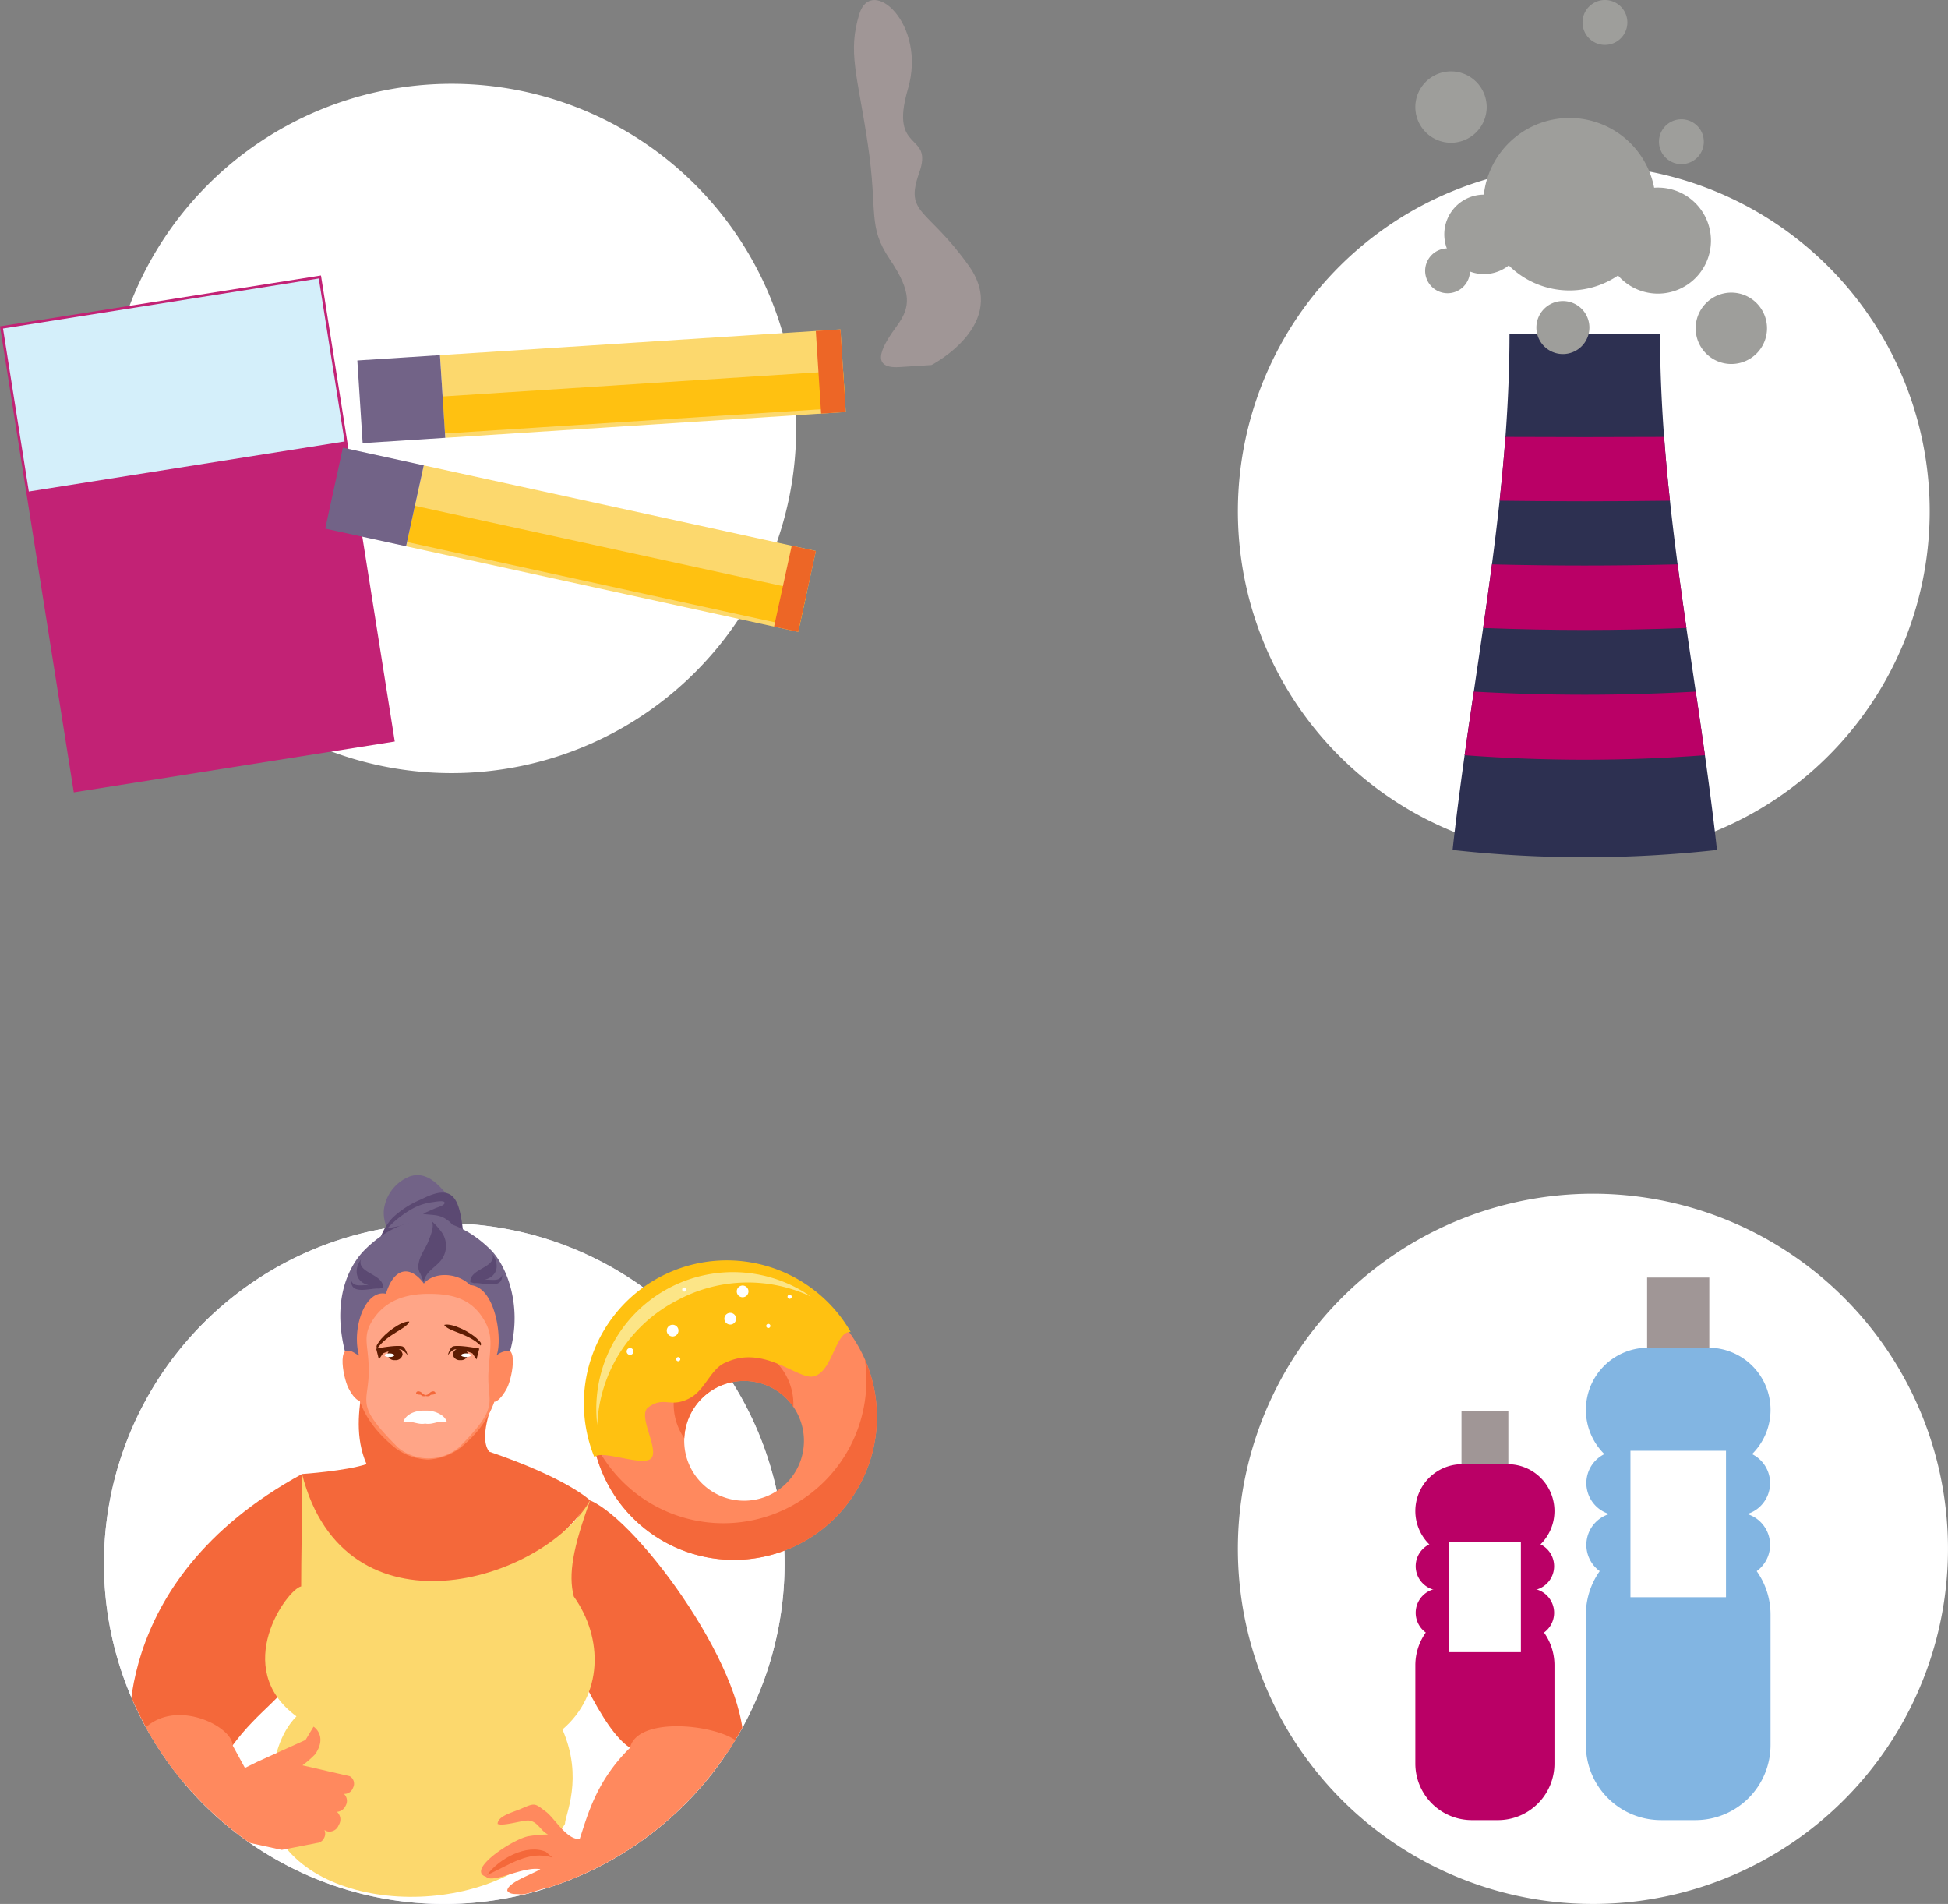
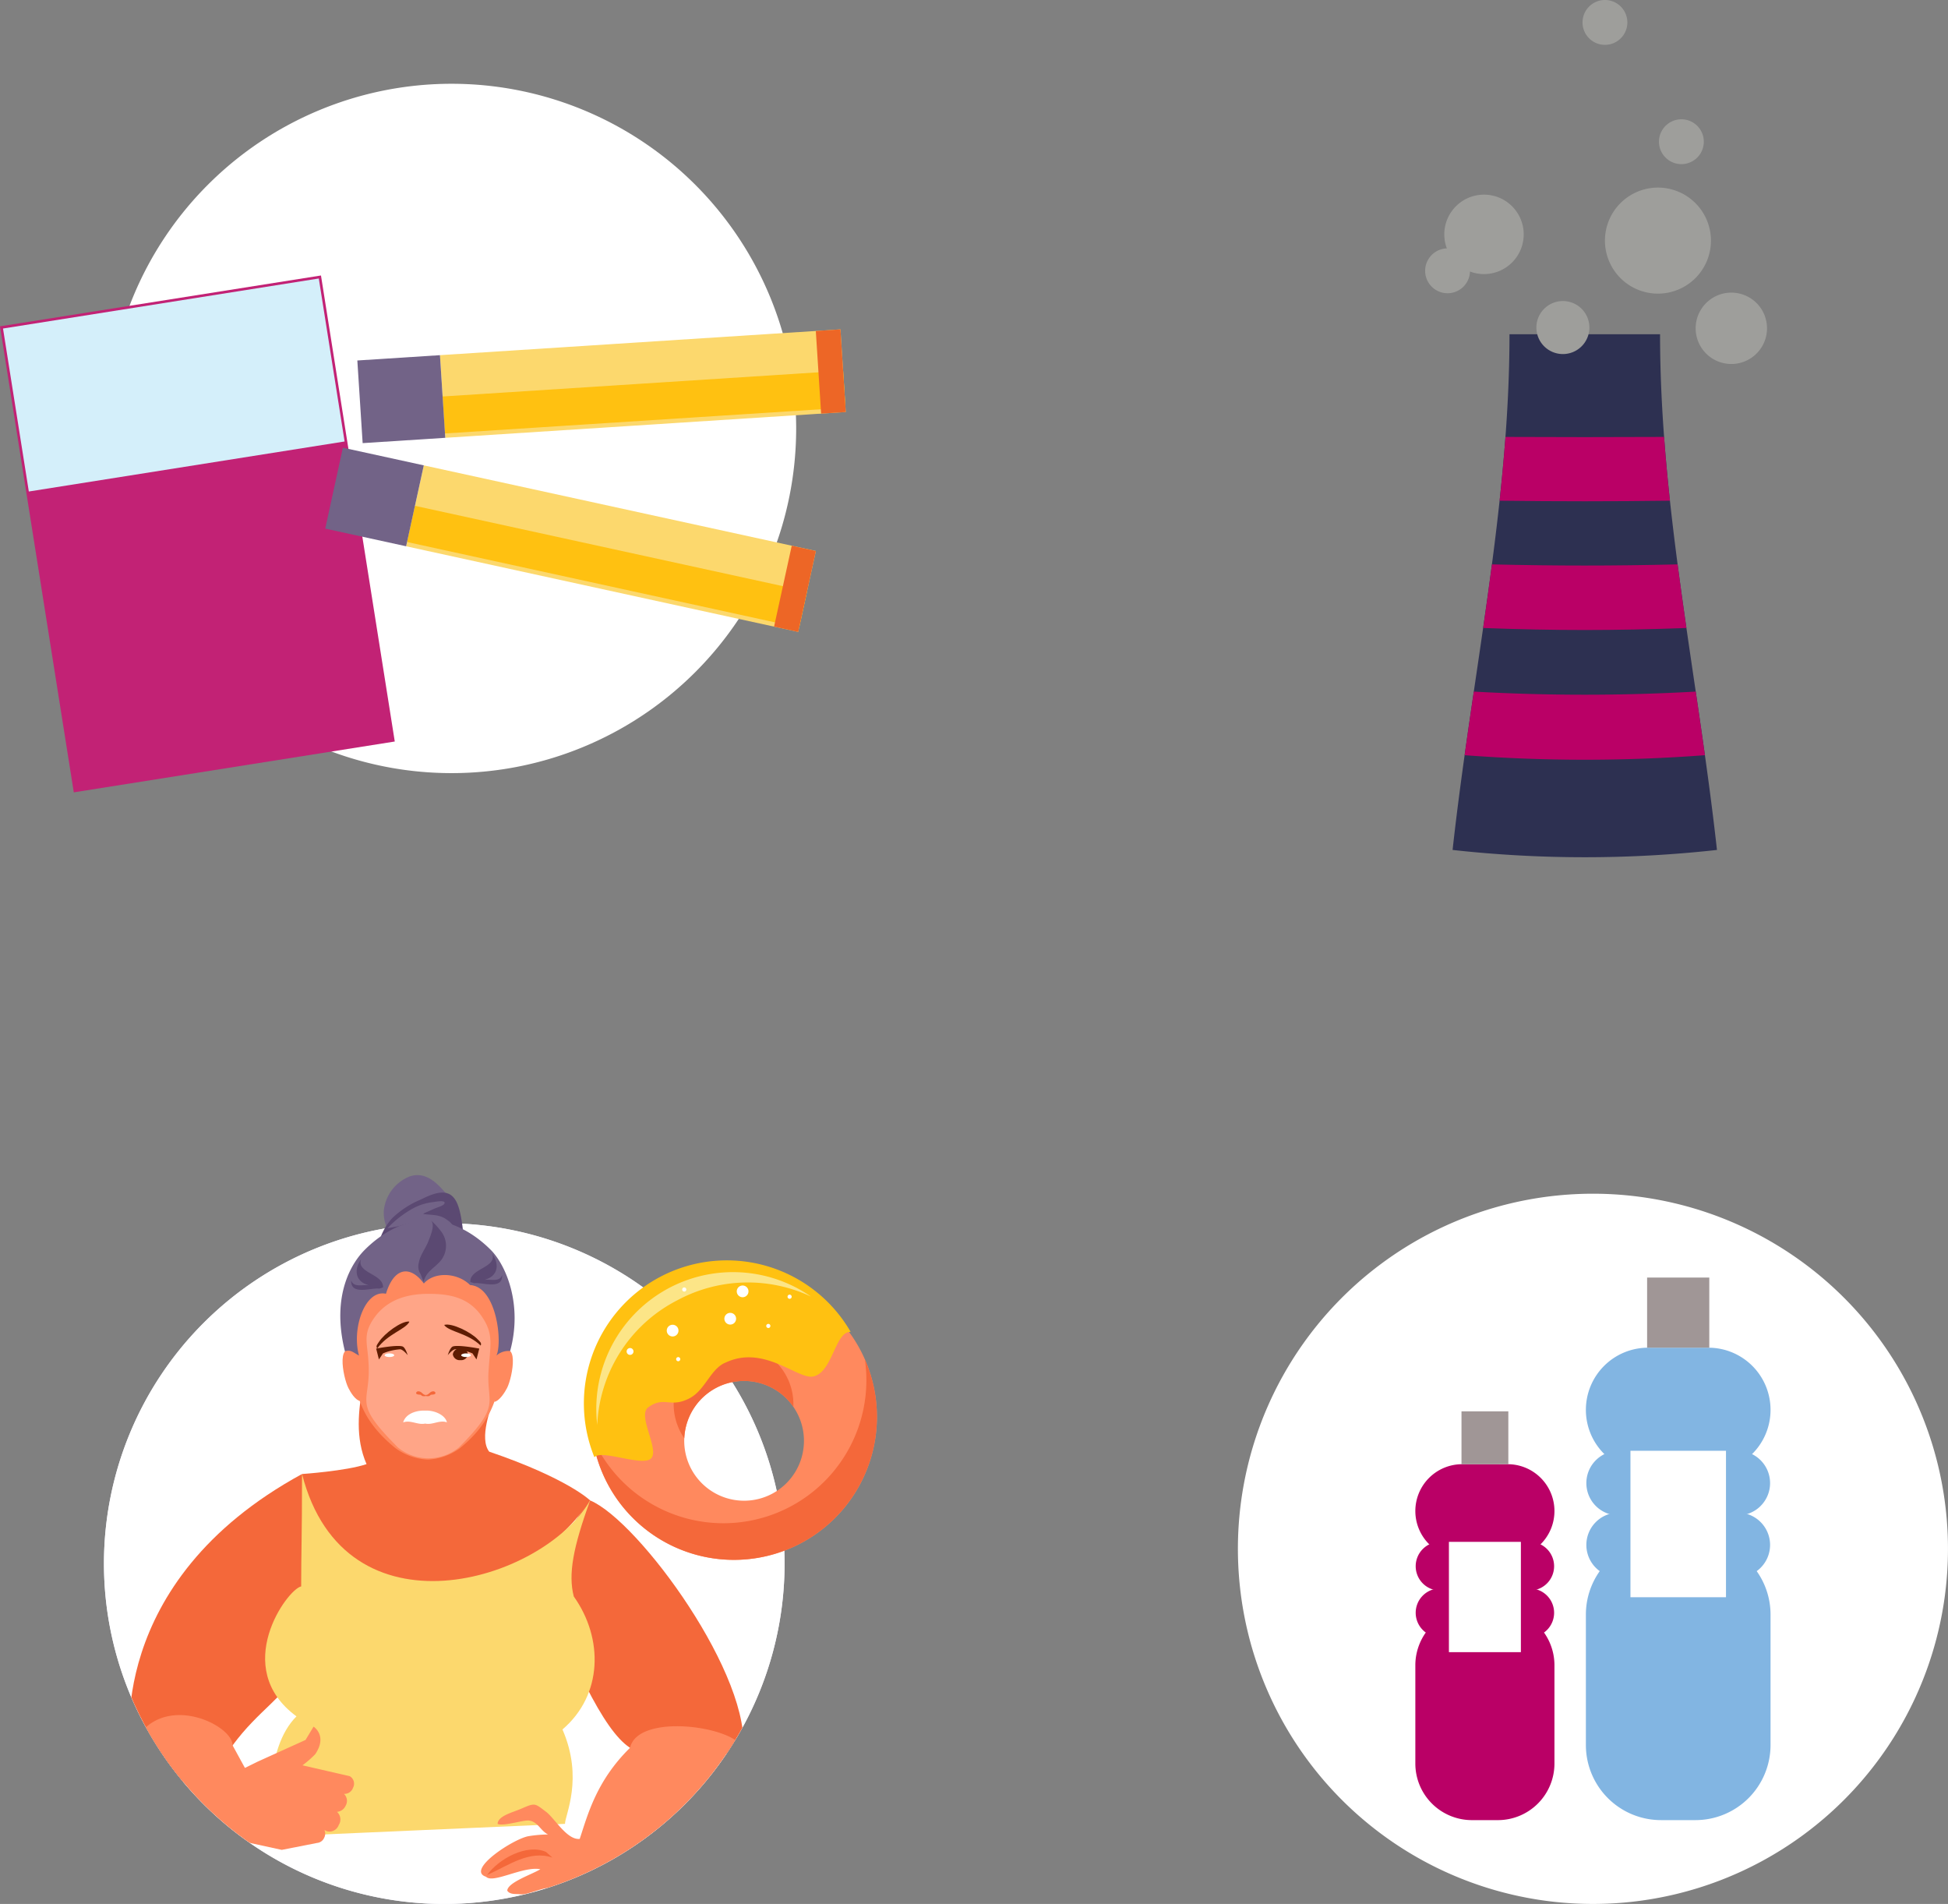
<svg xmlns="http://www.w3.org/2000/svg" width="332.042" height="324.467" viewBox="0 0 332.042 324.467">
  <rect x="0" y="0" width="332.042" height="324.467" fill="#808080" stroke="none" />
  <defs>
    <clipPath id="clip-path">
      <path id="Pfad_3199" data-name="Pfad 3199" d="M0,0H131.764V-124.208H0Z" fill="none" />
    </clipPath>
    <clipPath id="clip-path-2">
      <path id="Pfad_3207" data-name="Pfad 3207" d="M0-58.007A58.006,58.006,0,0,0,58.007,0h0a58.014,58.014,0,0,0,57.614-51.232h0v-13.55a58.014,58.014,0,0,0-57.614-51.231h0A58.006,58.006,0,0,0,0-58.007" fill="none" />
    </clipPath>
    <clipPath id="clip-path-4">
      <path id="Pfad_3257" data-name="Pfad 3257" d="M0,0H117.921V-146.089H0Z" fill="none" />
    </clipPath>
    <clipPath id="clip-path-5">
      <path id="Pfad_3259" data-name="Pfad 3259" d="M0,0H167.2V-135.03H0Z" fill="none" />
    </clipPath>
    <clipPath id="clip-path-7">
      <path id="Pfad_3277" data-name="Pfad 3277" d="M0,0H121.042V-121.043H0Z" fill="none" />
    </clipPath>
  </defs>
  <g id="Gruppe_1588" data-name="Gruppe 1588" transform="translate(-642 -106.327)">
    <g id="Gruppe_1544" data-name="Gruppe 1544" transform="translate(659.719 430.794)">
      <g id="Gruppe_1500" data-name="Gruppe 1500" clip-path="url(#clip-path)">
        <g id="Gruppe_1498" data-name="Gruppe 1498" transform="translate(116.013 -58.007)">
          <path id="Pfad_3197" data-name="Pfad 3197" d="M0,0A58.006,58.006,0,0,1-58.006,58.007,58.006,58.006,0,0,1-116.013,0,58.007,58.007,0,0,1-58.006-58.006,58.007,58.007,0,0,1,0,0" fill="#eae8f7" />
        </g>
        <g id="Gruppe_1499" data-name="Gruppe 1499" transform="translate(116.013 -58.007)">
          <path id="Pfad_3198" data-name="Pfad 3198" d="M0,0A58.006,58.006,0,0,1-58.006,58.007,58.007,58.007,0,0,1-116.013,0,58.007,58.007,0,0,1-58.006-58.006,58.006,58.006,0,0,1,0,0" fill="#fff" />
        </g>
      </g>
      <g id="Gruppe_1508" data-name="Gruppe 1508" clip-path="url(#clip-path-2)">
        <g id="Gruppe_1501" data-name="Gruppe 1501" transform="translate(33.764 -73.273)">
          <path id="Pfad_3200" data-name="Pfad 3200" d="M0,0S5.285,24.7.949,31.685c-4.055,6.539-8.313,8.474-12.784,14.56-8.11,11.037-17.406,5.015-17.406.841C-29.241,47.086-33.968,18.5,0,0" fill="#f4683a" />
        </g>
        <g id="Gruppe_1502" data-name="Gruppe 1502" transform="translate(108.887 -25.625)">
          <path id="Pfad_3201" data-name="Pfad 3201" d="M0,0C1.9-12.832-17.692-39.643-26.012-43.145c0,0-9.69,11.471-6.472,19.04C-25.776-8.338-21.184-.186-16.79-.186Z" fill="#f4683a" />
        </g>
        <g id="Gruppe_1503" data-name="Gruppe 1503" transform="translate(65.667 -77.082)">
          <path id="Pfad_3202" data-name="Pfad 3202" d="M0,0C-1.756-2.266.258-7.534,1.043-9.577c-.543-.632-15.658-3.639-22.592-1.568-.725,3.984-1.323,8.789.641,13.269C-24.377,3.3-31.9,3.81-31.9,3.81s.357,22.571,22.079,20.641C8.143,22.854,17.207,8.313,17.207,8.313S13.349,4.538,0,0" fill="#f4683a" />
        </g>
        <g id="Gruppe_1504" data-name="Gruppe 1504" transform="translate(29.691 -11.509)">
-           <path id="Pfad_3203" data-name="Pfad 3203" d="M0,0C-1.576-2.929-2.412-14.926,3.125-20.464c-11.276-8.273-1.583-21.659.8-22.145,0-5.859.147-8.432.147-19.154,7.29,28.523,41,18.443,49.11,4.5-2.918,8.02-3.764,12.6-2.788,16.368,5.1,7.172,4.932,16.816-1.93,22.664,3.644,8.363.43,14.585.43,16.084C39.78,13.654,8.359,14.434,0,0" fill="#fcd86d" />
+           <path id="Pfad_3203" data-name="Pfad 3203" d="M0,0C-1.576-2.929-2.412-14.926,3.125-20.464c-11.276-8.273-1.583-21.659.8-22.145,0-5.859.147-8.432.147-19.154,7.29,28.523,41,18.443,49.11,4.5-2.918,8.02-3.764,12.6-2.788,16.368,5.1,7.172,4.932,16.816-1.93,22.664,3.644,8.363.43,14.585.43,16.084" fill="#fcd86d" />
        </g>
        <g id="Gruppe_1505" data-name="Gruppe 1505" transform="translate(21.929 -27.028)">
          <path id="Pfad_3204" data-name="Pfad 3204" d="M0,0,2.1,3.842,4.262,2.776l8.169-3.7L13.8-3.191s2.429,1.529.284,4.693A17.312,17.312,0,0,1,11.91,3.4l8.059,1.853a1.47,1.47,0,0,1,.558,1.97,1.538,1.538,0,0,1-1.543,1.042,1.646,1.646,0,0,1,.272,2.037,1.737,1.737,0,0,1-1.468,1.022,1.737,1.737,0,0,1,.3,2.25,1.671,1.671,0,0,1-2.064,1.043l-.372-.192a1.527,1.527,0,0,1-.057,1.35,1.451,1.451,0,0,1-1.208.854v0L8.381,17.808,3.165,16.674l-1.182-.368C-8.561,17.121-17.712,4.644-17.406.842-13.193-9.871,0-3.723,0,0" fill="#ff895e" />
        </g>
        <g id="Gruppe_1506" data-name="Gruppe 1506" transform="translate(108.887 -25.625)">
          <path id="Pfad_3205" data-name="Pfad 3205" d="M0,0C-.337,1.042-12.683,16.279-17.867,19.868c-6.433,4.452-7.181,6.919-11.116,4.972-1.471-.726-1.634-1.611-3.207-1.945-1.665-.357-4.4,1.3-5.878,1.064-.491-.077-1.6.13-2.072-.6.027-1.414,4.4-2.845,5.636-3.658-2.922-.558-8.071,2.507-9.247,1.289-3.545-1.136,4.791-6.56,7.293-6.928a22.289,22.289,0,0,1,3.271-.282c.075,0,.075.007,0,.007-1.349-.7-1.711-2.167-3.254-2.381-.917-.122-4.406,1.034-5.347.568.044-1.367,2.588-1.955,4.091-2.609,2.357-1.031,2.246-.884,4.168.55,1.466,1.1,3.556,4.842,5.738,4.62,1.36-4.069,2.808-9.862,8.577-15.525C-17.744-7.489,1.369-4.216,0,0" fill="#ff895e" />
        </g>
        <g id="Gruppe_1507" data-name="Gruppe 1507" transform="translate(76.437 -7.904)">
          <path id="Pfad_3206" data-name="Pfad 3206" d="M0,0C-3.935-1.322-7.443,1.317-11.126,2.971c2-2.806,6.8-5.378,10.035-3.938Z" fill="#f4683a" />
        </g>
      </g>
      <g id="Gruppe_1543" data-name="Gruppe 1543" clip-path="url(#clip-path)">
        <g id="Gruppe_1509" data-name="Gruppe 1509" transform="translate(43.479 -93.458)">
          <path id="Pfad_3208" data-name="Pfad 3208" d="M0,0C-4.1-3.569-2.776,3.657-1.809,5.54c.354.69,1.136,2.053,2.033,2.217Z" fill="#ff895e" />
        </g>
        <g id="Gruppe_1510" data-name="Gruppe 1510" transform="translate(66.895 -93.458)">
          <path id="Pfad_3209" data-name="Pfad 3209" d="M0,0C4.1-3.569,2.777,3.657,1.812,5.54,1.455,6.23.536,7.728-.359,7.893Z" fill="#ff895e" />
        </g>
        <g id="Gruppe_1511" data-name="Gruppe 1511" transform="translate(42.67 -91.56)">
          <path id="Pfad_3210" data-name="Pfad 3210" d="M0,0C0-4.726-.26-12.23,1.776-15.356c2.366-3.638,6.869-3.968,10.742-3.969s8.375.331,10.743,3.969C25.3-12.23,25.356-4.715,25.035,0c-.407,6.021-2.431,10.154-7.023,13.883a10.067,10.067,0,0,1-5.494,1.948,10.067,10.067,0,0,1-5.494-1.948C2.431,10.154,0,6.021,0,0" fill="#ff895e" />
        </g>
        <g id="Gruppe_1512" data-name="Gruppe 1512" transform="translate(45.137 -90.862)">
          <path id="Pfad_3211" data-name="Pfad 3211" d="M0,0C0-4.455-1.205-5.759.712-8.706c2.232-3.427,5.805-4.406,9.456-4.409s6.993.607,9.224,4.036C21.31-6.134,20.719-4.444,20.419,0c-.384,5.675,2.306,5.707-5.074,13.084a8.219,8.219,0,0,1-10.353,0C-2.546,5.546,0,5.675,0,0" fill="#ffa587" />
        </g>
        <g id="Gruppe_1513" data-name="Gruppe 1513" transform="translate(55.914 -86.797)">
          <path id="Pfad_3212" data-name="Pfad 3212" d="M0,0C.186,0,.784-.074.53-.42c-.19-.256-.6-.133-.8.021-.284.215-.419.445-.784.453a.818.818,0,0,0,0,.185A1.579,1.579,0,0,0-.5.242C-.345.2-.239-.016-.072.011Z" fill="#f4683a" />
        </g>
        <g id="Gruppe_1514" data-name="Gruppe 1514" transform="translate(53.8 -86.797)">
          <path id="Pfad_3213" data-name="Pfad 3213" d="M0,0C-.186,0-.785-.074-.528-.42c.189-.256.6-.133.805.021.282.215.414.445.779.453a.574.574,0,0,1,0,.185A1.557,1.557,0,0,1,.5.242C.347.2.24-.016.073.011Z" fill="#f4683a" />
        </g>
        <g id="Gruppe_1515" data-name="Gruppe 1515" transform="translate(52.028 -99.256)">
          <path id="Pfad_3214" data-name="Pfad 3214" d="M0,0C-1.361-.111-4.21,2.046-5.1,3.392c-.318.483-.646.778-.35,1.2C-3.651,2.1-.757,1.394,0,.1Z" fill="#5e1c02" />
        </g>
        <g id="Gruppe_1516" data-name="Gruppe 1516" transform="translate(51.77 -93.526)">
          <path id="Pfad_3215" data-name="Pfad 3215" d="M0,0S-.384-1.334-.893-1.489c-1-.308-4.478.37-4.478.37L-4.9.732-4.212-.3A9.033,9.033,0,0,1-1.231-1C-.677-.868,0,0,0,0" fill="#5e1c02" />
        </g>
        <g id="Gruppe_1517" data-name="Gruppe 1517" transform="translate(48.321 -93.668)">
-           <path id="Pfad_3216" data-name="Pfad 3216" d="M0,0A1.172,1.172,0,0,0,1.293.989,1.174,1.174,0,0,0,2.59,0a1.175,1.175,0,0,0-1.3-.987A1.173,1.173,0,0,0,0,0" fill="#5e1c02" />
-         </g>
+           </g>
        <g id="Gruppe_1518" data-name="Gruppe 1518" transform="translate(47.833 -93.515)">
          <path id="Pfad_3217" data-name="Pfad 3217" d="M0,0C0,.172.37.312.826.312S1.648.172,1.648,0,1.28-.314.826-.314,0-.174,0,0" fill="#fff" />
        </g>
        <g id="Gruppe_1519" data-name="Gruppe 1519" transform="translate(58.024 -98.691)">
          <path id="Pfad_3218" data-name="Pfad 3218" d="M0,0C1.32-.353,4.512,1.254,5.631,2.417c.4.419.775.649.559,1.115C3.973,1.408,1,1.236.021.1Z" fill="#5e1c02" />
        </g>
        <g id="Gruppe_1520" data-name="Gruppe 1520" transform="translate(58.607 -93.526)">
          <path id="Pfad_3219" data-name="Pfad 3219" d="M0,0S.381-1.334.891-1.489c1-.308,4.478.37,4.478.37L4.894.732,4.209-.3A9.019,9.019,0,0,0,1.23-1C.675-.868,0,0,0,0" fill="#5e1c02" />
        </g>
        <g id="Gruppe_1521" data-name="Gruppe 1521" transform="translate(62.055 -93.668)">
          <path id="Pfad_3220" data-name="Pfad 3220" d="M0,0A1.173,1.173,0,0,1-1.295.989,1.174,1.174,0,0,1-2.591,0a1.175,1.175,0,0,1,1.3-.987A1.174,1.174,0,0,1,0,0" fill="#5e1c02" />
        </g>
        <g id="Gruppe_1522" data-name="Gruppe 1522" transform="translate(62.542 -93.515)">
          <path id="Pfad_3221" data-name="Pfad 3221" d="M0,0C0,.172-.37.312-.825.312S-1.648.172-1.648,0s.368-.314.823-.314S0-.174,0,0" fill="#fff" />
        </g>
        <g id="Gruppe_1523" data-name="Gruppe 1523" transform="translate(51.139 -82.115)">
          <path id="Pfad_3222" data-name="Pfad 3222" d="M0,0C1.235-.349,2.386.519,3.611.248,4.817.515,5.948-.338,7.162-.016c.056.032.152.061.148.042.028.01.025,0,0-.013-.253-1.14-1.9-1.961-3.432-1.98-.08,0-.505,0-.584,0-1.527.032-3.053.691-3.425,2A.291.291,0,0,0,0,0" fill="#fff" />
        </g>
        <g id="Gruppe_1524" data-name="Gruppe 1524" transform="translate(58.283 -121.104)">
          <path id="Pfad_3223" data-name="Pfad 3223" d="M0,0C-1.581-1.865-3.524-3.773-6.177-2.874a7.035,7.035,0,0,0-4.4,5.781,6.511,6.511,0,0,0,.489,2.9Z" fill="#726387" />
        </g>
        <g id="Gruppe_1525" data-name="Gruppe 1525" transform="translate(61.412 -111.35)">
          <path id="Pfad_3224" data-name="Pfad 3224" d="M0,0A35.946,35.946,0,0,0-.536-5.656C-.813-7.07-1.26-9.211-2.83-9.743c-1.508-.509-3.425.5-4.75,1.12a15.768,15.768,0,0,0-4.653,3.056,9.957,9.957,0,0,0-2.162,3.7Z" fill="#5b4972" />
        </g>
        <g id="Gruppe_1526" data-name="Gruppe 1526" transform="translate(48.322 -115.157)">
          <path id="Pfad_3225" data-name="Pfad 3225" d="M0,0A18.215,18.215,0,0,1,4.27-3.335,9.486,9.486,0,0,1,7.729-4.448c.419-.06,2.328-.432,1.975.264-.178.356-1.221.638-1.559.789-.668.294-1.335.586-2,.886a.077.077,0,0,0,.018.088c1.477.209,2.737.035,4,1A3.366,3.366,0,0,1,11.67.752C10.933.738,10.112.067,9.436-.2A11.018,11.018,0,0,0,6.472-.94a9.871,9.871,0,0,0-4.445.573Z" fill="#726387" />
        </g>
        <g id="Gruppe_1527" data-name="Gruppe 1527" transform="translate(43.479 -93.458)">
          <path id="Pfad_3226" data-name="Pfad 3226" d="M0,0C-.893-.459-1.476-1.105-2.4-.711-4.835-10.467-1.07-15.977.967-18.012c3.067-3.067,6.868-5.052,10.741-5.052s7.675,1.985,10.744,5.052c2.579,2.581,5.472,9.287,3.305,17.24A3.1,3.1,0,0,0,23.416,0c1.064-2.2.064-11.726-4.488-12.017-2.131-2.131-6.1-2.325-7.879-.258-2.323-3.165-5.1-2.776-6.456,1.742C.977-11.306-1.283-4.528,0,0" fill="#726387" />
        </g>
        <g id="Gruppe_1528" data-name="Gruppe 1528" transform="translate(54.482 -106.034)">
          <path id="Pfad_3227" data-name="Pfad 3227" d="M0,0C.448-1.76,1.764-2.261,2.874-3.537A4.008,4.008,0,0,0,3-8.562a12.521,12.521,0,0,0-1.7-1.854c.685.8-.146,2.613-.462,3.459C.342-5.645-.619-4.555-.836-3.129A2.263,2.263,0,0,0-.528-1.346Z" fill="#5b4972" />
        </g>
        <g id="Gruppe_1529" data-name="Gruppe 1529" transform="translate(62.45 -106.001)">
          <path id="Pfad_3228" data-name="Pfad 3228" d="M0,0C-.118-2.318,4.568-2.425,3.74-4.791c.949,1.295,1.177,3.108-.4,4.054a4.574,4.574,0,0,1-1.2.447C3.189-.637,4.969.2,5.423-1.2,5.539,1.427,2.075.018.625.208Z" fill="#5b4972" />
        </g>
        <g id="Gruppe_1530" data-name="Gruppe 1530" transform="translate(47.565 -105.073)">
          <path id="Pfad_3229" data-name="Pfad 3229" d="M0,0C.119-2.318-4.568-2.426-3.741-4.792c-.946,1.3-1.177,3.108.4,4.056a4.585,4.585,0,0,0,1.2.447C-3.187-.637-4.969.195-5.421-1.2-5.537,1.428-2.074.018-.623.208Z" fill="#5b4972" />
        </g>
        <g id="Gruppe_1531" data-name="Gruppe 1531" transform="translate(128.951 -94.369)">
          <path id="Pfad_3230" data-name="Pfad 3230" d="M0,0A24.372,24.372,0,0,0-32.921-10.2,24.371,24.371,0,0,0-43.127,22.717,24.371,24.371,0,0,0-10.206,32.922,24.373,24.373,0,0,0,0,0M-28.865,20.2A10.206,10.206,0,0,1-24.592,6.414a10.2,10.2,0,0,1,13.783,4.273,10.205,10.205,0,0,1-4.272,13.785A10.206,10.206,0,0,1-28.865,20.2" fill="#ff895e" />
        </g>
        <g id="Gruppe_1532" data-name="Gruppe 1532" transform="translate(129.7 -92.799)">
          <path id="Pfad_3231" data-name="Pfad 3231" d="M0,0A24.379,24.379,0,0,1-12.756,25.109,24.373,24.373,0,0,1-45.677,14.9c-.272-.518-.517-1.044-.749-1.571a24.344,24.344,0,0,0,2.55,7.814,24.372,24.372,0,0,0,32.922,10.2A24.37,24.37,0,0,0,0,0M-30.779,13.431A10.2,10.2,0,0,1-25.34,4.844,10.2,10.2,0,0,1-12.192,8.072a10.164,10.164,0,0,0-1.166-5.2A10.2,10.2,0,0,0-27.142-1.4a10.207,10.207,0,0,0-4.273,13.784,10.51,10.51,0,0,0,.636,1.046" fill="#f4683a" />
        </g>
        <g id="Gruppe_1533" data-name="Gruppe 1533" transform="translate(94.818 -106.873)">
          <path id="Pfad_3232" data-name="Pfad 3232" d="M0,0A24.372,24.372,0,0,0-11.218,30.745c1.135-1.391,8.132,1.622,9.629.226,1.56-1.456-2.369-7.319-.464-8.722,2.741-2.017,3.732.192,7.069-1.564,2.7-1.421,3.583-5.107,6.212-6.111,6.541-3.034,12.247,2.989,14.877,2.4,3.316-.742,3.669-7.673,6.352-7.6A24.368,24.368,0,0,0,0,0" fill="#ffc111" />
        </g>
        <g id="Gruppe_1534" data-name="Gruppe 1534" transform="translate(97.739 -102.883)">
          <path id="Pfad_3233" data-name="Pfad 3233" d="M0,0A25.32,25.32,0,0,1,22.769-.632a23.3,23.3,0,0,0-36.427,21.88A25.106,25.106,0,0,1,0,0" fill="#fce587" />
        </g>
        <g id="Gruppe_1535" data-name="Gruppe 1535" transform="translate(117.039 -103.173)">
          <path id="Pfad_3234" data-name="Pfad 3234" d="M0,0A.355.355,0,0,1-.478-.148.354.354,0,0,1-.33-.624a.35.35,0,0,1,.476.148A.354.354,0,0,1,0,0" fill="#fff" />
        </g>
        <g id="Gruppe_1536" data-name="Gruppe 1536" transform="translate(113.407 -98.191)">
          <path id="Pfad_3235" data-name="Pfad 3235" d="M0,0A.354.354,0,0,1-.476-.149.352.352,0,0,1-.329-.625a.357.357,0,0,1,.478.147A.356.356,0,0,1,0,0" fill="#fff" />
        </g>
        <g id="Gruppe_1537" data-name="Gruppe 1537" transform="translate(98.051 -92.531)">
          <path id="Pfad_3236" data-name="Pfad 3236" d="M0,0A.353.353,0,0,1-.477-.148.353.353,0,0,1-.33-.624a.351.351,0,0,1,.476.148A.352.352,0,0,1,0,0" fill="#fff" />
        </g>
        <g id="Gruppe_1538" data-name="Gruppe 1538" transform="translate(99.079 -104.399)">
          <path id="Pfad_3237" data-name="Pfad 3237" d="M0,0A.353.353,0,0,1-.476-.148.351.351,0,0,1-.329-.624a.351.351,0,0,1,.476.147A.353.353,0,0,1,0,0" fill="#fff" />
        </g>
        <g id="Gruppe_1539" data-name="Gruppe 1539" transform="translate(109.327 -103.512)">
          <path id="Pfad_3238" data-name="Pfad 3238" d="M0,0A1,1,0,0,1-1.347-.418,1,1,0,0,1-.931-1.767,1,1,0,0,1,.42-1.349,1,1,0,0,1,0,0" fill="#fff" />
        </g>
        <g id="Gruppe_1540" data-name="Gruppe 1540" transform="translate(107.217 -98.853)">
          <path id="Pfad_3239" data-name="Pfad 3239" d="M0,0A1,1,0,0,1-1.349-.419,1,1,0,0,1-.931-1.767a1,1,0,0,1,1.35.417A1,1,0,0,1,0,0" fill="#fff" />
        </g>
        <g id="Gruppe_1541" data-name="Gruppe 1541" transform="translate(97.396 -96.827)">
          <path id="Pfad_3240" data-name="Pfad 3240" d="M0,0A1,1,0,0,1-1.348-.418,1,1,0,0,1-.931-1.765a1,1,0,0,1,1.35.417A1,1,0,0,1,0,0" fill="#fff" />
        </g>
        <g id="Gruppe_1542" data-name="Gruppe 1542" transform="translate(89.95 -93.64)">
          <path id="Pfad_3241" data-name="Pfad 3241" d="M0,0A.585.585,0,0,1-.79-.244a.584.584,0,0,1,.247-.789A.582.582,0,0,1,.245-.79.586.586,0,0,1,0,0" fill="#fff" />
        </g>
      </g>
    </g>
    <g id="Gruppe_1560" data-name="Gruppe 1560" transform="translate(853 252.416)">
      <g id="Gruppe_1559" data-name="Gruppe 1559" clip-path="url(#clip-path-4)">
        <g id="Gruppe_1545" data-name="Gruppe 1545" transform="translate(93.617 -11.264)">
-           <path id="Pfad_3243" data-name="Pfad 3243" d="M0,0A58.958,58.958,0,0,0,13.041-82.351,58.955,58.955,0,0,0-69.311-95.393,58.957,58.957,0,0,0-82.353-13.044,58.958,58.958,0,0,0,0,0" fill="#fff" />
-         </g>
+           </g>
        <g id="Gruppe_1546" data-name="Gruppe 1546" transform="translate(81.662 -1.245)">
          <path id="Pfad_3244" data-name="Pfad 3244" d="M0,0A204.892,204.892,0,0,1-45.065,0c3.234-29.293,9.7-58.41,9.7-87.881H-9.7C-9.7-58.41-3.234-29.293,0,0" fill="#2d3051" />
        </g>
        <g id="Gruppe_1547" data-name="Gruppe 1547" transform="translate(73.646 -60.761)">
          <path id="Pfad_3245" data-name="Pfad 3245" d="M0,0C-10.13.13-18.9.13-29.033,0q.585-5.43,1-10.87c9.215.045,17.82.045,27.036,0Q-.6-5.432,0,0" fill="#ba0066" />
        </g>
        <g id="Gruppe_1548" data-name="Gruppe 1548" transform="translate(76.456 -39.067)">
          <path id="Pfad_3246" data-name="Pfad 3246" d="M0,0C-12.445.455-22.206.455-34.649,0c.519-3.612,1.028-7.226,1.5-10.841,11.256.264,20.39.264,31.645,0Q-.793-5.418,0,0" fill="#ba0066" />
        </g>
        <g id="Gruppe_1549" data-name="Gruppe 1549" transform="translate(79.611 -17.392)">
          <path id="Pfad_3247" data-name="Pfad 3247" d="M0,0A271.626,271.626,0,0,1-40.962,0c.506-3.612,1.035-7.226,1.566-10.838a337.138,337.138,0,0,0,37.829,0Q-.769-5.42,0,0" fill="#ba0066" />
        </g>
        <g id="Gruppe_1550" data-name="Gruppe 1550" transform="translate(71.226 -111.284)">
-           <path id="Pfad_3248" data-name="Pfad 3248" d="M0,0A14.7,14.7,0,0,1-14.695,14.695,14.7,14.7,0,0,1-29.393,0a14.7,14.7,0,0,1,14.7-14.7A14.694,14.694,0,0,1,0,0" fill="#9e9e9b" />
-         </g>
+           </g>
        <g id="Gruppe_1551" data-name="Gruppe 1551" transform="translate(48.72 -106.147)">
          <path id="Pfad_3249" data-name="Pfad 3249" d="M0,0A6.767,6.767,0,0,1-6.767,6.767,6.767,6.767,0,0,1-13.536,0,6.769,6.769,0,0,1-6.767-6.772,6.769,6.769,0,0,1,0,0" fill="#9e9e9b" />
        </g>
        <g id="Gruppe_1552" data-name="Gruppe 1552" transform="translate(80.635 -105.082)">
          <path id="Pfad_3250" data-name="Pfad 3250" d="M0,0A9.035,9.035,0,0,1-9.034,9.033,9.035,9.035,0,0,1-18.068,0,9.038,9.038,0,0,1-9.034-9.039,9.038,9.038,0,0,1,0,0" fill="#9e9e9b" />
        </g>
        <g id="Gruppe_1553" data-name="Gruppe 1553" transform="translate(42.41 -127.846)">
-           <path id="Pfad_3251" data-name="Pfad 3251" d="M0,0A6.083,6.083,0,0,1-6.081,6.083,6.083,6.083,0,0,1-12.162,0,6.081,6.081,0,0,1-6.081-6.079,6.081,6.081,0,0,1,0,0" fill="#9e9e9b" />
-         </g>
+           </g>
        <g id="Gruppe_1554" data-name="Gruppe 1554" transform="translate(90.192 -90.141)">
          <path id="Pfad_3252" data-name="Pfad 3252" d="M0,0A6.082,6.082,0,0,1-6.081,6.082,6.082,6.082,0,0,1-12.162,0,6.08,6.08,0,0,1-6.081-6.08,6.08,6.08,0,0,1,0,0" fill="#9e9e9b" />
        </g>
        <g id="Gruppe_1555" data-name="Gruppe 1555" transform="translate(79.42 -121.939)">
          <path id="Pfad_3253" data-name="Pfad 3253" d="M0,0A3.823,3.823,0,0,1-3.822,3.822,3.824,3.824,0,0,1-7.644,0,3.823,3.823,0,0,1-3.822-3.822,3.822,3.822,0,0,1,0,0" fill="#9e9e9b" />
        </g>
        <g id="Gruppe_1556" data-name="Gruppe 1556" transform="translate(66.388 -142.266)">
          <path id="Pfad_3254" data-name="Pfad 3254" d="M0,0A3.822,3.822,0,0,1-3.821,3.821,3.822,3.822,0,0,1-7.643,0,3.823,3.823,0,0,1-3.821-3.824,3.823,3.823,0,0,1,0,0" fill="#9e9e9b" />
        </g>
        <g id="Gruppe_1557" data-name="Gruppe 1557" transform="translate(39.564 -99.937)">
          <path id="Pfad_3255" data-name="Pfad 3255" d="M0,0A3.821,3.821,0,0,1-3.822,3.821,3.822,3.822,0,0,1-7.644,0,3.825,3.825,0,0,1-3.822-3.824,3.823,3.823,0,0,1,0,0" fill="#9e9e9b" />
        </g>
        <g id="Gruppe_1558" data-name="Gruppe 1558" transform="translate(59.916 -90.27)">
          <path id="Pfad_3256" data-name="Pfad 3256" d="M0,0A4.517,4.517,0,0,1-4.517,4.518,4.517,4.517,0,0,1-9.035,0,4.516,4.516,0,0,1-4.517-4.517,4.516,4.516,0,0,1,0,0" fill="#9e9e9b" />
        </g>
      </g>
    </g>
    <g id="Gruppe_1575" data-name="Gruppe 1575" transform="translate(642 241.357)">
      <g id="Gruppe_1562" data-name="Gruppe 1562" clip-path="url(#clip-path-5)">
        <g id="Gruppe_1561" data-name="Gruppe 1561" transform="translate(76.971 -3.278)">
          <path id="Pfad_3258" data-name="Pfad 3258" d="M0,0A58.738,58.738,0,0,0,58.738-58.738,58.738,58.738,0,0,0,0-117.476,58.738,58.738,0,0,0-58.738-58.738,58.738,58.738,0,0,0,0,0" fill="#fff" />
        </g>
      </g>
      <g id="Gruppe_1563" data-name="Gruppe 1563" transform="translate(0 -79.418)">
        <path id="Pfad_3260" data-name="Pfad 3260" d="M0,0,12.578,79.418l54.711-8.665L54.711-8.665Z" fill="#c22275" />
      </g>
      <g id="Gruppe_1564" data-name="Gruppe 1564" transform="translate(0.513 -79.045)">
        <path id="Pfad_3261" data-name="Pfad 3261" d="M0,0,4.4,27.776,58.225,19.25l-4.4-27.776Z" fill="#d4effa" />
      </g>
      <g id="Gruppe_1565" data-name="Gruppe 1565" transform="translate(69.225 -41.937)">
        <path id="Pfad_3262" data-name="Pfad 3262" d="M0,0,66.831,14.592,69.842.8,3.01-13.788Z" fill="#fcd86d" />
      </g>
      <g id="Gruppe_1566" data-name="Gruppe 1566" transform="translate(69.384 -42.663)">
        <path id="Pfad_3263" data-name="Pfad 3263" d="M0,0,66.831,14.592l1.347-6.168L1.347-6.168Z" fill="#ffc111" />
      </g>
      <g id="Gruppe_1567" data-name="Gruppe 1567" transform="translate(55.437 -44.948)">
        <path id="Pfad_3264" data-name="Pfad 3264" d="M0,0,13.788,3.01,16.8-10.778,3.01-13.788Z" fill="#726387" />
      </g>
      <g id="Gruppe_1568" data-name="Gruppe 1568" transform="translate(131.944 -28.243)">
        <path id="Pfad_3265" data-name="Pfad 3265" d="M0,0,4.112.9,7.123-12.89l-4.113-.9Z" fill="#ed6626" />
      </g>
      <g id="Gruppe_1569" data-name="Gruppe 1569" transform="translate(75.899 -60.421)">
        <path id="Pfad_3266" data-name="Pfad 3266" d="M0,0,68.264-4.395l-.906-14.083L-.907-14.084Z" fill="#fcd86d" />
      </g>
      <g id="Gruppe_1570" data-name="Gruppe 1570" transform="translate(75.851 -61.162)">
        <path id="Pfad_3267" data-name="Pfad 3267" d="M0,0,68.264-4.394l-.4-6.3L-.406-6.3Z" fill="#ffc111" />
      </g>
      <g id="Gruppe_1571" data-name="Gruppe 1571" transform="translate(61.815 -59.514)">
        <path id="Pfad_3268" data-name="Pfad 3268" d="M0,0,14.084-.907,13.177-14.99l-14.084.906Z" fill="#726387" />
      </g>
      <g id="Gruppe_1573" data-name="Gruppe 1573" clip-path="url(#clip-path-5)">
        <g id="Gruppe_1572" data-name="Gruppe 1572" transform="translate(158.782 -72.827)">
-           <path id="Pfad_3269" data-name="Pfad 3269" d="M0,0S13.447-6.944,6.355-16.908s-10.982-8.721-8.462-15.83S-7.3-35.878-4.032-47s-6.2-19.45-8.258-12.866-.32,10.441,1.432,22.237-.1,13.9,3.743,19.607,3.506,8.21,1.226,11.334S-10.872.7-5.436.35Z" fill="#a09696" />
-         </g>
+           </g>
      </g>
      <g id="Gruppe_1574" data-name="Gruppe 1574" transform="translate(139.963 -64.545)">
        <path id="Pfad_3271" data-name="Pfad 3271" d="M0,0,4.2-.27,3.294-14.354l-4.2.271Z" fill="#ed6626" />
      </g>
    </g>
    <g id="Gruppe_1587" data-name="Gruppe 1587" transform="translate(853 430.794)">
      <g id="Gruppe_1581" data-name="Gruppe 1581" clip-path="url(#clip-path-7)">
        <g id="Gruppe_1576" data-name="Gruppe 1576" transform="translate(96.093 -11.563)">
          <path id="Pfad_3272" data-name="Pfad 3272" d="M0,0A60.519,60.519,0,0,0,13.388-84.531,60.515,60.515,0,0,0-71.141-97.918,60.513,60.513,0,0,0-84.531-13.39,60.514,60.514,0,0,0,0,0" fill="#fff" />
        </g>
        <g id="Gruppe_1577" data-name="Gruppe 1577" transform="translate(90.793 -27.091)">
          <path id="Pfad_3273" data-name="Pfad 3273" d="M0,0A12.8,12.8,0,0,1-12.8,12.8h-5.877A12.8,12.8,0,0,1-31.475,0V-22.223a12.8,12.8,0,0,1,12.8-12.8H-12.8A12.8,12.8,0,0,1,0-22.223Z" fill="#82b5e2" />
        </g>
        <g id="Gruppe_1578" data-name="Gruppe 1578" transform="translate(90.715 -61.186)">
          <path id="Pfad_3274" data-name="Pfad 3274" d="M0,0A5.511,5.511,0,0,0-5.509-5.51h-20.3A5.511,5.511,0,0,0-31.317,0a5.509,5.509,0,0,0,5.509,5.508h20.3A5.509,5.509,0,0,0,0,0" fill="#82b5e2" />
        </g>
        <g id="Gruppe_1579" data-name="Gruppe 1579" transform="translate(90.715 -71.722)">
          <path id="Pfad_3275" data-name="Pfad 3275" d="M0,0A5.511,5.511,0,0,0-5.509-5.509h-20.3A5.511,5.511,0,0,0-31.317,0a5.51,5.51,0,0,0,5.509,5.51h20.3A5.51,5.51,0,0,0,0,0" fill="#82b5e2" />
        </g>
        <g id="Gruppe_1580" data-name="Gruppe 1580" transform="translate(90.793 -84.205)">
          <path id="Pfad_3276" data-name="Pfad 3276" d="M0,0A10.591,10.591,0,0,1-10.591,10.594H-20.883A10.593,10.593,0,0,1-31.475,0,10.592,10.592,0,0,1-20.883-10.592h10.292A10.591,10.591,0,0,1,0,0" fill="#82b5e2" />
        </g>
      </g>
      <path id="Pfad_3278" data-name="Pfad 3278" d="M80.354-106.751h-10.6V-94.8h10.6Z" fill="#a09696" />
      <path id="Pfad_3279" data-name="Pfad 3279" d="M83.2-52.275H66.915V-77.232H83.2Z" fill="#fff" />
      <g id="Gruppe_1586" data-name="Gruppe 1586" clip-path="url(#clip-path-7)">
        <g id="Gruppe_1582" data-name="Gruppe 1582" transform="translate(53.96 -23.934)">
          <path id="Pfad_3280" data-name="Pfad 3280" d="M0,0A9.643,9.643,0,0,1-9.639,9.645h-4.428A9.645,9.645,0,0,1-23.711,0V-16.743a9.645,9.645,0,0,1,9.644-9.642h4.428A9.642,9.642,0,0,1,0-16.743Z" fill="#ba0066" />
        </g>
        <g id="Gruppe_1583" data-name="Gruppe 1583" transform="translate(53.902 -49.624)">
          <path id="Pfad_3281" data-name="Pfad 3281" d="M0,0A4.151,4.151,0,0,0-4.152-4.149H-19.441A4.15,4.15,0,0,0-23.593,0a4.151,4.151,0,0,0,4.152,4.152H-4.152A4.152,4.152,0,0,0,0,0" fill="#ba0066" />
        </g>
        <g id="Gruppe_1584" data-name="Gruppe 1584" transform="translate(53.902 -57.56)">
          <path id="Pfad_3282" data-name="Pfad 3282" d="M0,0A4.152,4.152,0,0,0-4.152-4.15H-19.441A4.15,4.15,0,0,0-23.593,0a4.151,4.151,0,0,0,4.152,4.151H-4.152A4.152,4.152,0,0,0,0,0" fill="#ba0066" />
        </g>
        <g id="Gruppe_1585" data-name="Gruppe 1585" transform="translate(53.96 -66.965)">
          <path id="Pfad_3283" data-name="Pfad 3283" d="M0,0A7.978,7.978,0,0,1-7.974,7.982h-7.758A7.981,7.981,0,0,1-23.711,0a7.979,7.979,0,0,1,7.979-7.979h7.758A7.976,7.976,0,0,1,0,0" fill="#ba0066" />
        </g>
      </g>
      <path id="Pfad_3285" data-name="Pfad 3285" d="M46.1-83.953H38.116v9.009H46.1Z" fill="#a09696" />
      <path id="Pfad_3286" data-name="Pfad 3286" d="M48.239-42.909H35.972v-18.8H48.239Z" fill="#fff" />
    </g>
  </g>
</svg>